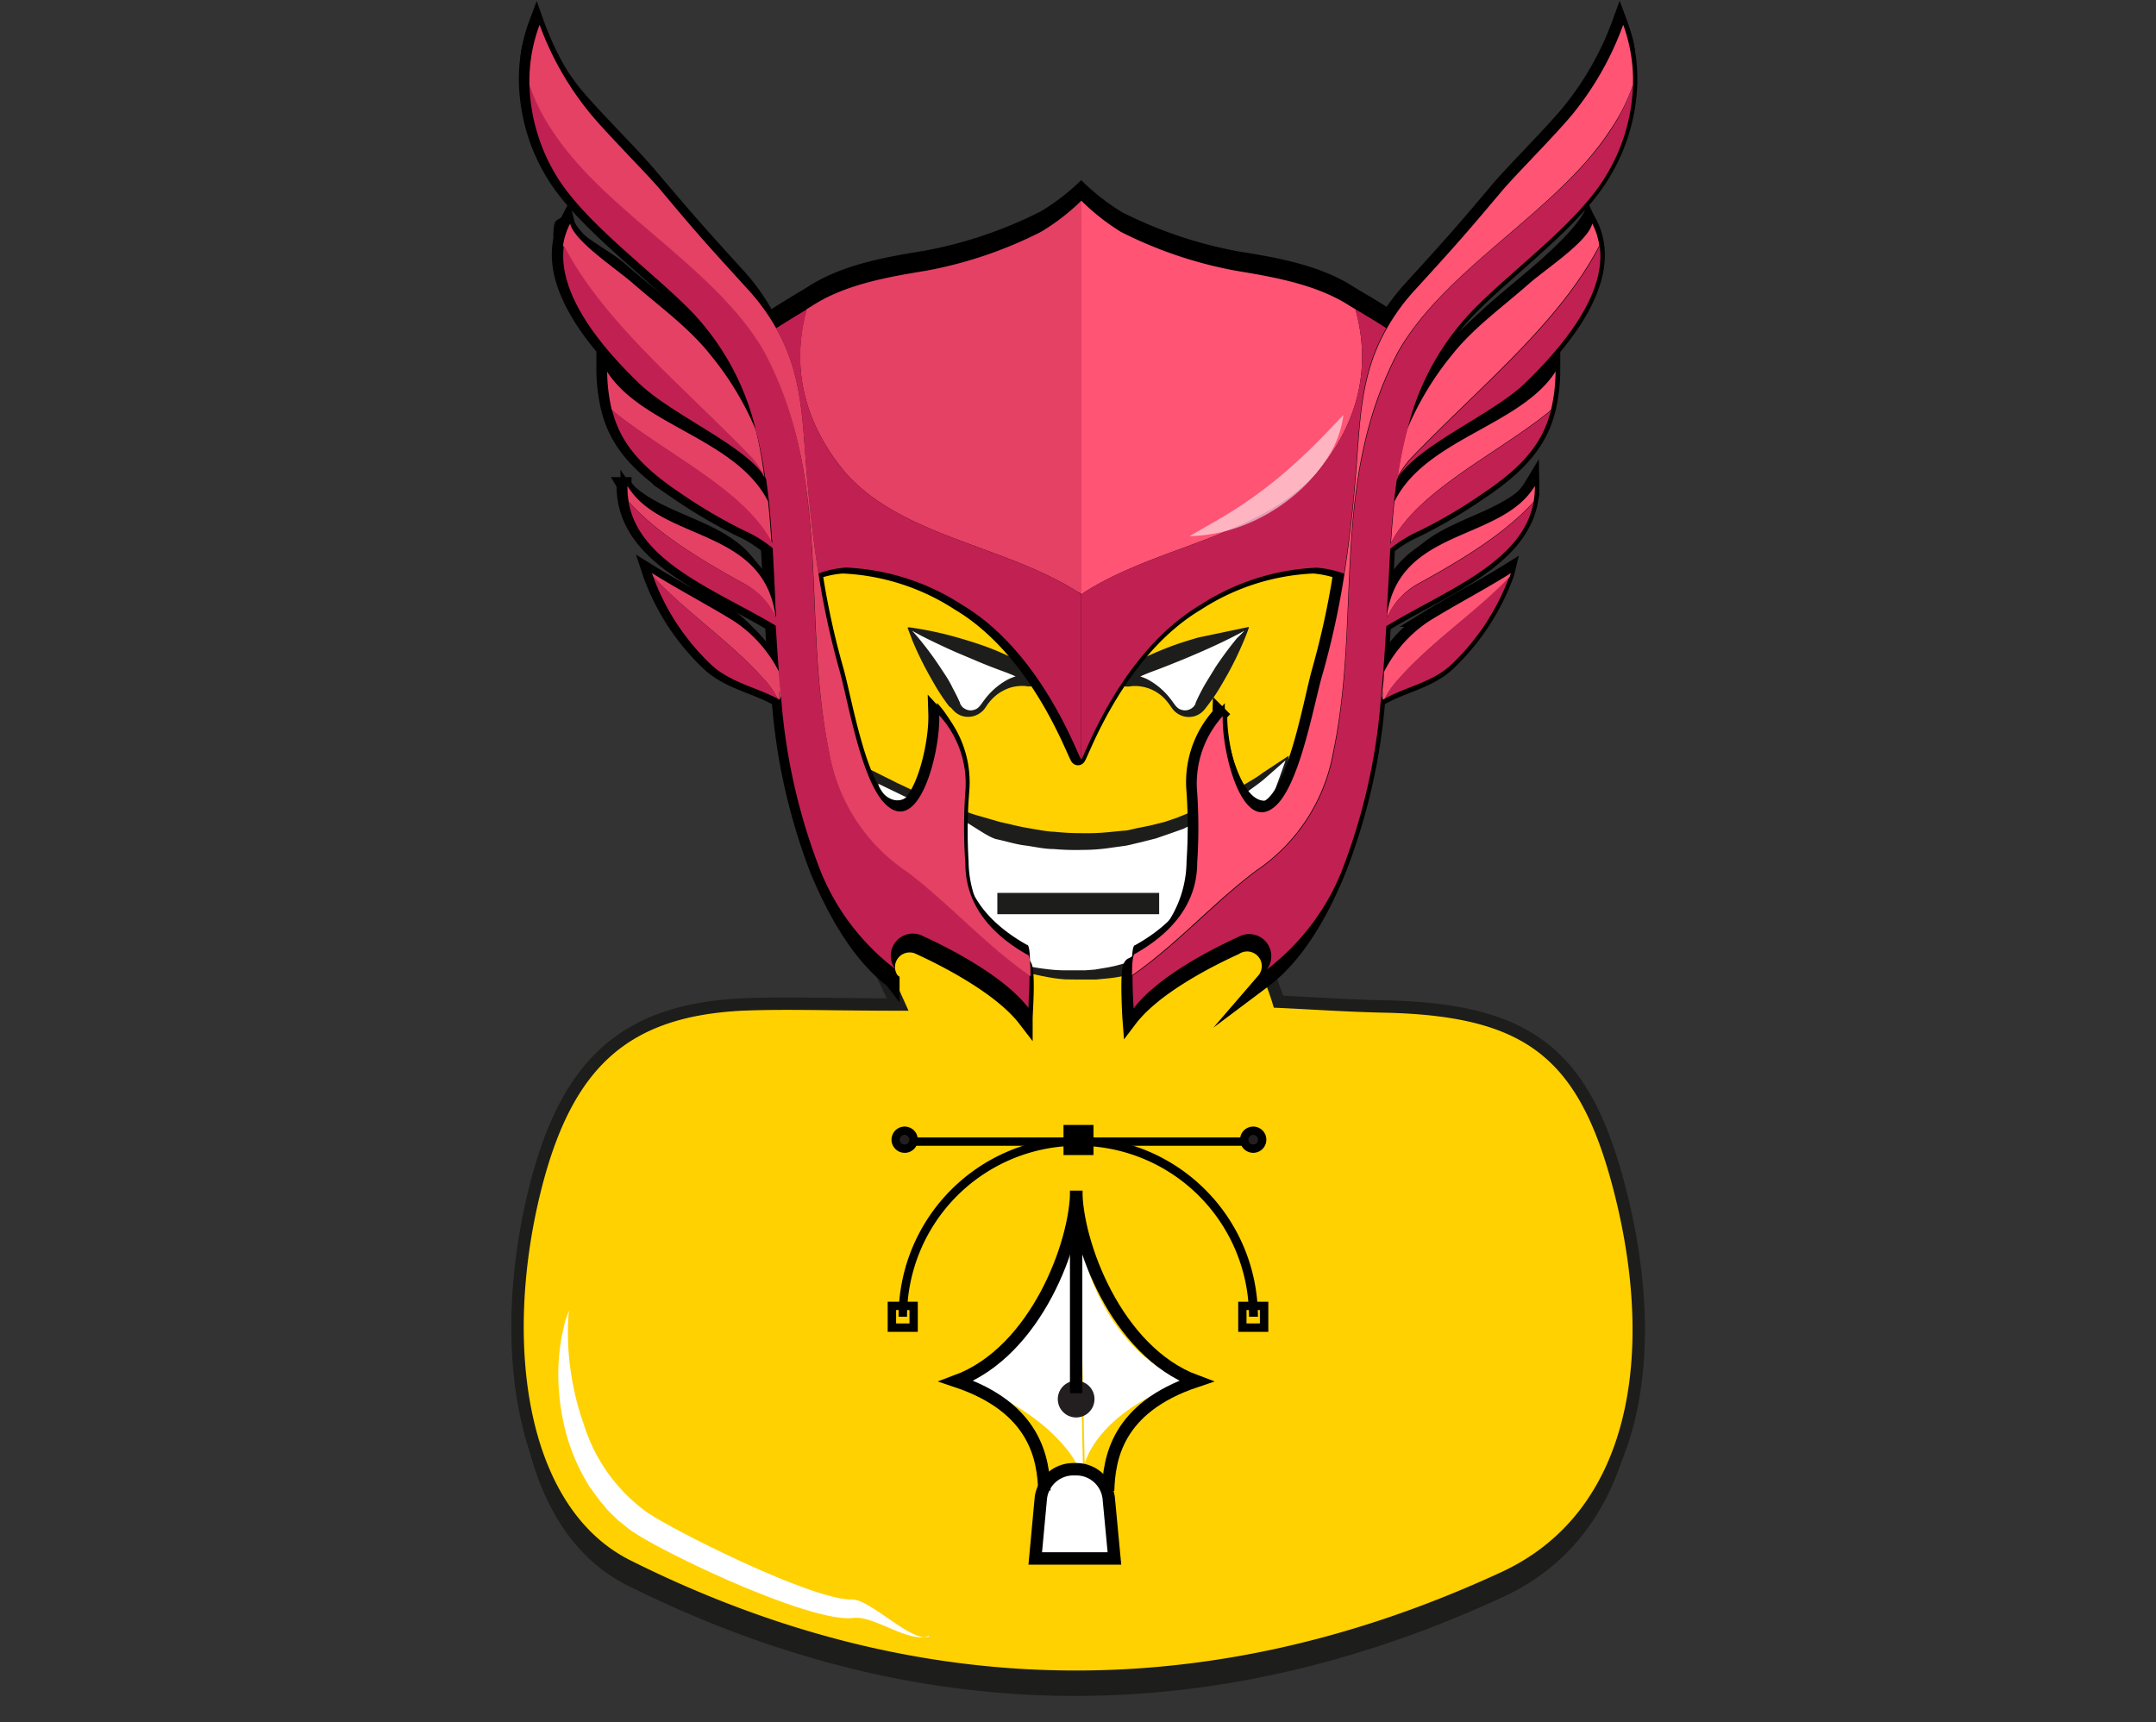
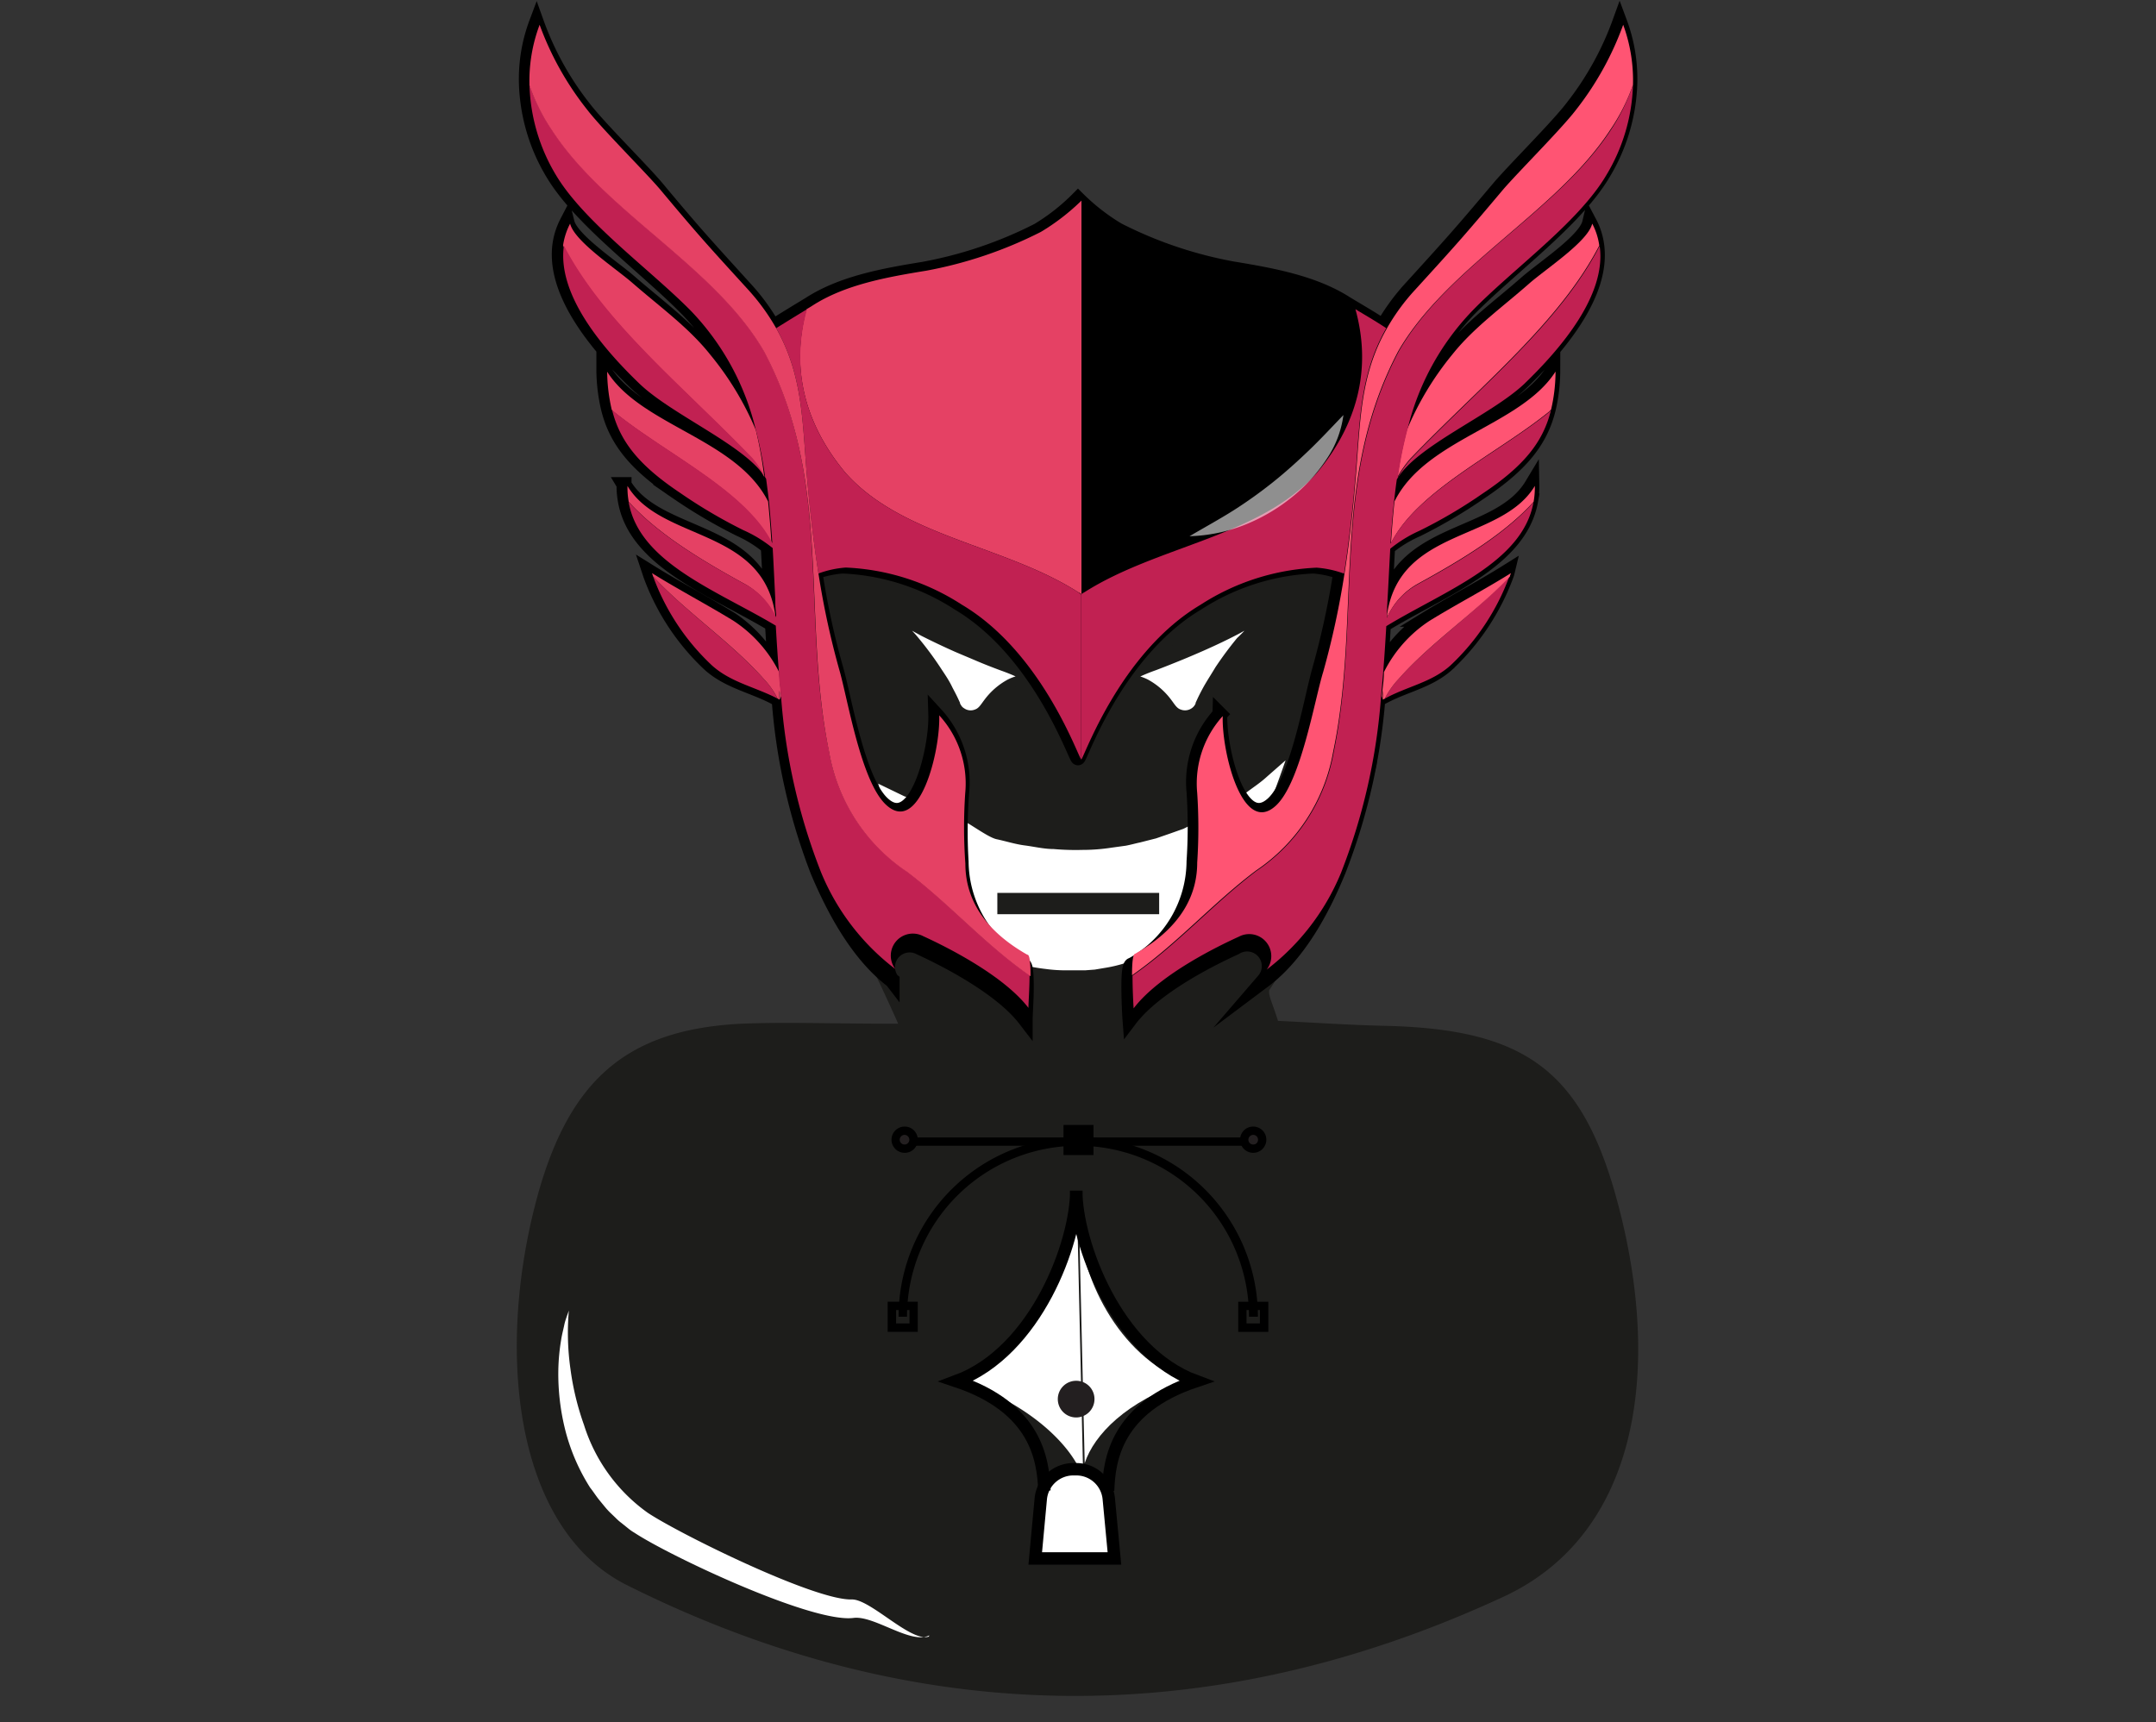
<svg xmlns="http://www.w3.org/2000/svg" id="Ebene_1" data-name="Ebene 1" viewBox="0 0 174 139">
  <rect x="0" y="0" width="174" height="139" fill="#333333" stroke="none" />
  <defs>
    <style>.cls-1{fill:#fff;}.cls-2{fill:#1d1d1b;}.cls-3,.cls-4{fill:#ffd100;}.cls-3{stroke:#1d1d1b;}.cls-3,.cls-6,.cls-7{stroke-miterlimit:10;}.cls-5{fill:#231f20;}.cls-6{fill:none;}.cls-6,.cls-7{stroke:#000;}.cls-7{stroke-width:1.2px;}.cls-8{fill:#ff5473;}.cls-9{fill:#c12152;}.cls-10{fill:#047695;}.cls-11{fill:#e54164;}.cls-12{fill:#53b2c9;}.cls-13{opacity:0.56;}</style>
  </defs>
  <path class="cls-1" d="M100.05,34c-2-.5-3.75-1-5.53-1.4a44.59,44.59,0,0,0-5.26-.85c-1.74-.19-3.48-.28-5.25-.3s-3.55,0-5.47.08a11.14,11.14,0,0,1,4.8-2.15,18,18,0,0,1,5.75-.27A19.92,19.92,0,0,1,95,30.64,17.29,17.29,0,0,1,100.05,34Z" />
  <path class="cls-2" d="M130.76,97.87c-2.83-11.26-7.34-14.81-19-15.07-3-.07-6-.28-8.62-.4-.43-1.41-.78-2-.71-2.47a52.24,52.24,0,0,0,7.08-16.24c2.58-1.16,1.37-3.75,1.37-6.75s1.31-5.43-1.14-6.64a27.85,27.85,0,0,0-1.58-5.06c-3.44-8.05-5.76-14.63-14.59-16.77S74,28.25,69.44,35.86C67,40,65.87,46,64.75,52.26,62,53.36,66.11,56,66.11,59.13s-4,5.9-1.16,6.94a18.29,18.29,0,0,0,1,3c4.72,10.25,3.15,6,6.54,13.56-5.49,0-9.09-.15-12.68,0-9.44.48-14.12,4.71-16.67,14.81-3.13,12.45-1.34,26.11,7.47,30.51,23.25,11.62,47.05,11.86,70.58,1C132.1,124,134.05,111,130.76,97.87Z" />
-   <path class="cls-3" d="M130.8,96.31c-2.83-11.25-7.33-14.8-19-15.07-3-.06-6-.27-8.62-.39-.43-1.42-.79-2-.72-2.47a52.11,52.11,0,0,0,7.08-16.24c2.58-1.16.37-3.75.37-6.75s2.31-5.44-.14-6.64a27.6,27.6,0,0,0-1.58-5.06c-3.43-8-5.75-14.63-14.59-16.78s-19.57-.22-24.1,7.4c-2.44,4.1-3.57,10.15-4.69,16.4-2.72,1.1-1.64,3.76-1.64,6.87s0,5.9,2.84,6.94c.28,1-.4,2,0,3,4.73,10.25,3.15,6,6.54,13.56-5.49,0-9.09-.15-12.68,0-9.43.48-14.12,4.71-16.67,14.81-3.13,12.45-1.34,26.11,7.47,30.51,23.25,11.62,47.06,11.86,70.59,1C132.14,122.45,134.1,109.44,130.8,96.31Z" />
  <path class="cls-1" d="M103.9,61.13c-3,12.28-9,17.66-17.05,17.61-8.21,0-14.24-5.39-16.71-16C81.26,68.63,92,71.24,103.9,61.13Z" />
  <path class="cls-2" d="M104,61.14c-.21,1.07-.4,2.13-.71,3.18a31.43,31.43,0,0,1-1,3.12,30.93,30.93,0,0,1-1.35,3,13.71,13.71,0,0,1-.84,1.43,13.86,13.86,0,0,1-.94,1.37,16.44,16.44,0,0,1-2.27,2.45,14.82,14.82,0,0,1-1.32,1c-.46.33-1,.58-1.44.87s-1,.48-1.55.68a15,15,0,0,1-1.62.47,11.58,11.58,0,0,1-1.65.27l-.83.08H86.76L86,79.05a11.78,11.78,0,0,1-1.63-.22,18,18,0,0,1-3.18-.89c-.5-.22-1-.43-1.49-.68s-1-.52-1.42-.84a12.43,12.43,0,0,1-1.32-1,10.63,10.63,0,0,1-1.22-1.1l-.57-.59-.53-.63a11.33,11.33,0,0,1-1-1.3,13.59,13.59,0,0,1-.9-1.38,15.53,15.53,0,0,1-.8-1.44c-.26-.49-.49-1-.7-1.49s-.44-1-.61-1.54c-.38-1-.66-2.09-1-3.14l-.32-1.16,1.1.55,2,1,2,.94,2.09.86,2.11.74,2.15.62c.72.15,1.44.35,2.17.47s1.46.28,2.2.31a20.44,20.44,0,0,0,2.21.11,18.07,18.07,0,0,0,2.21-.09l1.11-.11c.36,0,.72-.13,1.09-.2l1.09-.22L94,66.34,95,66l1-.41,1-.41,1-.51a18,18,0,0,0,2-1.08c.63-.41,1.32-.75,1.91-1.21L104,61Zm-.19.18-1.55,1.36c-.56.52-1.21.93-1.82,1.4a19.37,19.37,0,0,1-1.94,1.24l-1,.59-1,.5-1,.49-1.1.39-1.1.38L92,68c-.38.08-.76.19-1.14.26l-1.16.16a15.14,15.14,0,0,1-2.33.18,20.32,20.32,0,0,1-2.34-.07c-.78,0-1.54-.19-2.32-.29s-1.51-.34-2.27-.5S78,66.25,77.26,66l-1.17-.82L73,64.28l-2.07-1-2-1.08,1.79.4c.25,1,.48,2.08.81,3.09.15.51.32,1,.51,1.51a12.82,12.82,0,0,0,.59,1.49,19.72,19.72,0,0,0,1.48,2.83A13.29,13.29,0,0,0,75,72.82l.49.63L76,74a14.52,14.52,0,0,0,2.44,2.07,11.87,11.87,0,0,0,1.38.81c.48.23,1,.44,1.46.63a14.71,14.71,0,0,0,3.11.7,11.79,11.79,0,0,0,1.59.11h.81l.78,0,.79-.06.77-.13a11,11,0,0,0,1.53-.35,15.08,15.08,0,0,0,1.48-.49c.48-.2.95-.44,1.41-.66a14.59,14.59,0,0,0,2.56-1.77,11.54,11.54,0,0,0,1.14-1.07,12.92,12.92,0,0,0,1-1.19,18.79,18.79,0,0,0,1.8-2.6c.56-.91,1-1.87,1.5-2.83s.84-2,1.2-3S103.44,62.28,103.77,61.32Z" />
  <rect class="cls-2" x="80.49" y="72.07" width="13.06" height="1.72" />
  <path class="cls-1" d="M73.33,50.69,77.18,57a1.29,1.29,0,0,0,2.19,0A4.23,4.23,0,0,1,82.87,55C86.15,55,73.33,50.69,73.33,50.69Z" />
  <path class="cls-2" d="M73.61,50.91c.13.14.31.33.52.59a26.91,26.91,0,0,1,1.75,2.36c.33.51.69,1,1,1.66.16.3.33.62.48.95l.12.26,0,.06s0,0,0,0l.07.11a.66.66,0,0,0,.26.27.91.91,0,0,0,.87.1c.32-.1.49-.42.75-.76a5.78,5.78,0,0,1,1.9-1.66,4.12,4.12,0,0,1,1.29-.4,1.38,1.38,0,0,0,.43-.07s0,0-.1.06a.41.41,0,0,0-.15.3c0,.28.07.23.07.26L82.8,55a15.21,15.21,0,0,0-2-.87c-.7-.26-1.37-.52-2-.79s-1.24-.52-1.79-.76c-1.1-.49-2-.93-2.65-1.26Zm-.26-.28a28.23,28.23,0,0,1,4,.85c.58.17,1.22.36,1.88.59s1.34.5,2,.81A15.77,15.77,0,0,1,83.41,54a1.52,1.52,0,0,1,.32.28.73.73,0,0,1,.2.53.65.65,0,0,1-.21.43.7.7,0,0,1-.23.13,2,2,0,0,1-.76,0,3.6,3.6,0,0,0-1.08.1,3.55,3.55,0,0,0-1.85,1.26c-.12.14-.21.3-.34.48a1.69,1.69,0,0,1-.52.44,1.67,1.67,0,0,1-1.35.12,1.53,1.53,0,0,1-.62-.41l-.11-.11-.06-.08,0,0L76.59,57c-.22-.29-.43-.58-.62-.87-.39-.58-.7-1.15-1-1.68a27.54,27.54,0,0,1-1.29-2.64l-.44-1.15Z" />
  <path class="cls-1" d="M100.71,50.69,96.87,57a1.3,1.3,0,0,1-2.2,0A4.23,4.23,0,0,0,91.18,55C87.89,55,100.71,50.69,100.71,50.69Z" />
  <path class="cls-2" d="M100.77,50.72s-.13.4-.41,1.05a27.06,27.06,0,0,1-1.28,2.64c-.3.53-.62,1.1-1,1.68q-.3.44-.63.87l-.17.22,0,0-.06.08-.1.11a1.63,1.63,0,0,1-.63.41,1.66,1.66,0,0,1-1.86-.56c-.14-.18-.23-.34-.35-.48a3.33,3.33,0,0,0-2.92-1.36,2.08,2.08,0,0,1-.77,0,.7.7,0,0,1-.23-.13.65.65,0,0,1-.21-.43.73.73,0,0,1,.2-.53,1.81,1.81,0,0,1,.32-.28,15.77,15.77,0,0,1,2.16-1.15c.7-.31,1.38-.59,2-.81s1.29-.42,1.87-.59l4.09-.86Zm-.34.19c-.17.09-.39.22-.69.37-.63.33-1.54.77-2.65,1.26-.55.24-1.15.5-1.79.76s-1.31.53-2,.79a14.55,14.55,0,0,0-2,.87L91.1,55s.05,0,.07-.26a.41.41,0,0,0-.15-.3c-.08-.07-.06,0-.1-.06a1.38,1.38,0,0,0,.43.07,4.12,4.12,0,0,1,1.29.4,5.78,5.78,0,0,1,1.9,1.66c.26.34.43.66.75.76a.94.94,0,0,0,.88-.1.82.82,0,0,0,.26-.27l.06-.11s0-.07,0,0l0-.06.12-.26c.15-.33.32-.65.48-.95.34-.61.7-1.15,1-1.66a29.12,29.12,0,0,1,1.75-2.36C100.12,51.24,100.3,51.05,100.43,50.91Z" />
  <path class="cls-1" d="M100.05,33c-2-.5-3.75-1-5.53-1.4a44.59,44.59,0,0,0-5.26-.85c-1.74-.19-3.48-.28-5.25-.3s-3.55,0-5.47.08a11.14,11.14,0,0,1,4.8-2.15,18,18,0,0,1,5.75-.27A19.92,19.92,0,0,1,95,29.64,17.29,17.29,0,0,1,100.05,33Z" />
  <path class="cls-1" d="M75,132c-1.46.77-4.44-1.62-6.11-1.41-3.33.44-14.85-5-17.68-6.87a3.87,3.87,0,0,1-.53-.37l-.51-.41a4,4,0,0,1-.49-.43l-.47-.45a6.42,6.42,0,0,1-.43-.48l-.41-.5c-.27-.33-.49-.69-.74-1a16,16,0,0,1-2-4.61,18.62,18.62,0,0,1-.57-4.91,16.52,16.52,0,0,1,.23-2.43c.06-.4.17-.8.25-1.19s.24-.78.37-1.16a20.71,20.71,0,0,0,.13,4.73,21.9,21.9,0,0,0,1.09,4.5,13.76,13.76,0,0,0,5.14,7.09c2.48,1.66,13.44,7.08,16.46,7,1.51-.05,4.77,3.47,6.23,3" />
  <path class="cls-1" d="M87.54,118.1c.76-2.31,3.38-5,8.17-6.61-5.49-2-8.62-8.68-8.63-13.19" />
  <path class="cls-1" d="M86.94,98.23c-.83,4.51-4,11.16-9.44,13.19,5.52,1.85,8.9,5.16,9.83,7.64a3.31,3.31,0,0,0,.09,1.27l0-1.08" />
  <path class="cls-4" d="M86.91,118.53h-.33A2.64,2.64,0,0,0,84,120.88l-.45,4.85h6.39l-.46-4.85A2.63,2.63,0,0,0,86.91,118.53Z" />
  <path class="cls-1" d="M86.87,118.75h-.29A2.44,2.44,0,0,0,84.26,121l-.41,4.63h5.74L89.18,121A2.43,2.43,0,0,0,86.87,118.75Z" />
  <path d="M101.48,106.28h-.68a13.8,13.8,0,0,0-27.6,0h-.68a14.48,14.48,0,0,1,29,0Z" />
  <polyline points="101.14 91.81 101.14 92.48 72.86 92.48 72.86 91.81" />
  <path class="cls-5" d="M73.74,92a.73.73,0,1,1-1.46,0,.73.73,0,0,1,1.46,0Z" />
  <path d="M73,93.05A1.06,1.06,0,1,1,74.07,92,1.05,1.05,0,0,1,73,93.05Zm0-1.45a.4.4,0,0,0-.39.39.39.39,0,0,0,.78,0A.4.4,0,0,0,73,91.6Z" />
  <path class="cls-5" d="M101.87,92a.73.73,0,0,1-.73.73.73.73,0,0,1-.72-.73.72.72,0,0,1,.72-.72A.73.73,0,0,1,101.87,92Z" />
  <path d="M101.14,93.05A1.06,1.06,0,1,1,102.2,92,1.06,1.06,0,0,1,101.14,93.05Zm0-1.45a.4.4,0,0,0-.39.39.39.39,0,0,0,.39.39.38.38,0,0,0,.39-.39A.39.39,0,0,0,101.14,91.6Z" />
  <path d="M74.07,107.5H71.64v-2.43h2.43Zm-1.75-.68H73.4v-1.08H72.32Z" />
  <path d="M102.36,107.5H99.93v-2.43h2.43Zm-1.76-.68h1.08v-1.08H100.6Z" />
  <path d="M88.25,93.23H85.83V90.8h2.42Z" />
  <path class="cls-6" d="M86.88,118.59h-.32A2.64,2.64,0,0,0,84,120.93l-.45,4.86h6.39l-.46-4.86A2.63,2.63,0,0,0,86.88,118.59Z" />
  <path class="cls-6" d="M84.29,120.32c-.1-2.48-.63-6.67-7.11-8.84,6.48-2.4,9.68-11.23,9.68-15.37h0" />
  <path class="cls-6" d="M89.43,120.32c.09-2.48.62-6.67,7.1-8.84-6.48-2.4-9.67-11.23-9.67-15.37h0" />
  <path class="cls-5" d="M88.33,112.93a1.48,1.48,0,1,1-1.48-1.48A1.47,1.47,0,0,1,88.33,112.93Z" />
-   <rect x="86.35" y="97" width="1" height="15.45" />
  <path class="cls-7" d="M129.38,14a14.91,14.91,0,0,0,2.16-7.31,13.1,13.1,0,0,0-.82-4.89,24.73,24.73,0,0,1-3.82,6.88c-1.16,1.53-4.65,5-5.88,6.44-3.14,3.73-3.8,4.46-7.12,8.11a17.31,17.31,0,0,0-2.28,3.11c-.85-.57-1.83-1.14-2.48-1.53l-.5-.3c-2.61-1.68-6-2.29-9.16-2.81a33.73,33.73,0,0,1-9.26-3.13A16.91,16.91,0,0,1,87,16.07a16.7,16.7,0,0,1-3.22,2.53,33.67,33.67,0,0,1-9.25,3.13c-3.2.52-6.56,1.13-9.17,2.81l-.49.3c-.65.39-1.64,1-2.49,1.53a16.84,16.84,0,0,0-2.28-3.11c-3.31-3.65-4-4.38-7.11-8.11-1.24-1.47-4.72-4.91-5.88-6.44A24.41,24.41,0,0,1,43.3,1.83a12.9,12.9,0,0,0-.82,4.89A14.89,14.89,0,0,0,44.63,14c2.28,3.81,7.63,7.64,10.88,11a20.84,20.84,0,0,1,5.22,9.61,24.43,24.43,0,0,0-3.68-6.11c-1.72-2.16-4-3.8-6.21-5.72-1.35-1.19-4.73-3.39-5.08-4.83a5.63,5.63,0,0,0-.57,1.77c-.56,3.94,3.09,8.26,6.1,11.15,2.66,2.56,8.7,5,10.22,7.69.08.6.16,1.21.22,1.82-2.53-5-10.22-6.1-13-10.49a14.18,14.18,0,0,0,.37,3.07c.64,2.6,2.22,4.54,5.51,6.74a41.53,41.53,0,0,0,5.09,3A10.07,10.07,0,0,1,62,44.13c.08,1.4.14,2.77.21,4.1,0,.4,0,.8.07,1.21-1.07-7-9.22-5.84-11.92-10.33a6.6,6.6,0,0,0,.1,1.27c.84,4.93,7.16,7.17,11.88,10,.07,1.22.15,2.46.25,3.7A10.73,10.73,0,0,0,59,50c-2.17-1.33-4.43-2.51-6.58-3.85l.09.27a18.62,18.62,0,0,0,4.75,7.19c1.53,1.38,3.48,1.72,5.3,2.68l.14.07a1.59,1.59,0,0,0,.15-.29A48.33,48.33,0,0,0,66,70.32c1.23,2.92,3.16,6.66,6,8.82a1.78,1.78,0,0,1,2.24-2.66c1.33.61,6.36,3,8.5,5.79,0-.39.09-1.59.09-2.63s-.06-1.78-.26-1.75a9.61,9.61,0,0,1-5-8.35,40.66,40.66,0,0,1,.05-5.63,8.12,8.12,0,0,0-2.1-6.25c.09,2.89-1.6,9.75-4.31,7.19-2-1.88-3.08-8.52-3.73-10.79a63.51,63.51,0,0,1-1.71-7.89A8.43,8.43,0,0,1,68,45.69a18.65,18.65,0,0,1,9.37,3c6.55,3.89,9.45,12.49,9.63,12.48s3.07-8.59,9.62-12.48a18.72,18.72,0,0,1,9.38-3,8.51,8.51,0,0,1,2.21.48,67.35,67.35,0,0,1-1.71,7.89c-.66,2.27-1.75,8.91-3.73,10.79-2.72,2.56-4.41-4.3-4.32-7.19a8.08,8.08,0,0,0-2.09,6.25,42.28,42.28,0,0,1,0,5.63,9.61,9.61,0,0,1-5,8.35c-.2,0-.26.8-.26,1.75s.06,2.24.09,2.63c2.14-2.82,7.16-5.18,8.5-5.79A1.78,1.78,0,0,1,102,79.14c2.88-2.16,4.8-5.9,6-8.82a48.64,48.64,0,0,0,3.23-14.26,1.55,1.55,0,0,0,.14.29l.15-.07c1.82-1,3.77-1.3,5.29-2.68a18.77,18.77,0,0,0,4.76-7.19,2.76,2.76,0,0,0,.08-.27c-2.14,1.34-4.41,2.52-6.57,3.85a10.65,10.65,0,0,0-3.68,4.14c.1-1.24.18-2.48.25-3.7,4.72-2.88,11-5.12,11.88-10a6.6,6.6,0,0,0,.1-1.27c-2.7,4.49-10.86,3.36-11.92,10.33l.06-1.21c.08-1.33.14-2.7.22-4.1a10.21,10.21,0,0,1,2.36-1.44,40.8,40.8,0,0,0,5.09-3c3.3-2.2,4.88-4.14,5.52-6.74a13.61,13.61,0,0,0,.36-3.07c-2.8,4.39-10.5,5.44-13,10.49.07-.61.14-1.22.23-1.82,1.52-2.64,7.55-5.13,10.21-7.69,3-2.89,6.67-7.21,6.1-11.15a5.39,5.39,0,0,0-.57-1.77c-.34,1.44-3.72,3.64-5.08,4.83-2.18,1.92-4.48,3.56-6.2,5.72a24.77,24.77,0,0,0-3.69,6.11A20.86,20.86,0,0,1,118.51,25C121.76,21.67,127.11,17.84,129.38,14Z" />
-   <path d="M130.3,12.41c1.42-2.38,1.62-5.26,1.67-7.74,0-1.73-.67-2.68-1.26-4.23,0,0,0,2.76-2.93,6.57-1.18,1.55-4.72,5.05-6,6.54-3.18,3.79-3.86,4.53-7.23,8.23A17.87,17.87,0,0,0,112.26,25c-.86-.58-1.87-1.16-2.52-1.55l-.51-.31c-2.65-1.7-6-2.33-9.3-2.85a34.71,34.71,0,0,1-9.41-3.18,18,18,0,0,1-3.26-2.57A17.72,17.72,0,0,1,84,17.06a34.64,34.64,0,0,1-9.4,3.18c-3.25.52-6.65,1.15-9.31,2.85l-.5.31c-.66.39-1.66,1-2.53,1.55a16.92,16.92,0,0,0-2.31-3.17c-3.37-3.7-4-4.44-7.23-8.23-1.25-1.49-4.79-5-6-6.54C43.83,3.2,43.27,1.1,43.26,1.07,42.67,2.62,42,3.26,42,5a15,15,0,0,0,2.19,7.42c2.31,3.87,7.74,7.76,11,11.12a21.26,21.26,0,0,1,5.31,9.77,25.42,25.42,0,0,0-3.74-6.21c-1.75-2.19-4.09-3.86-6.31-5.81-1.37-1.2-4.48-2.62-4.83-4.09-.31.59-.82.37-.9,1-.58,4,3.13,8.39,6.19,11.33,2.7,2.6,8.83,5.13,10.38,7.8.08.62.16,1.24.23,1.86C59,34,51.2,33,48.35,28.51a14.75,14.75,0,0,0,.37,3.12c.65,2.63,2.25,4.6,5.6,6.83a42.34,42.34,0,0,0,5.17,3.06A10.36,10.36,0,0,1,61.89,43c.09,1.42.15,2.81.22,4.16,0,.41,0,.82.07,1.23-1.09-7.08-9.37-5.93-12.11-10.49a6.75,6.75,0,0,0,.1,1.29c.86,5,7.28,7.28,12.07,10.2.07,1.25.15,2.5.25,3.77a10.84,10.84,0,0,0-3.73-4.21c-2.2-1.35-4.31-1.93-6.5-3.29,0,.09.08.4.11.49A15.83,15.83,0,0,0,57,52.6c1.55,1.41,3.53,1.75,5.38,2.72l.15.08a1.68,1.68,0,0,0,.15-.3A49.18,49.18,0,0,0,66,69.59a19,19,0,0,0,6.13,7.94,1.81,1.81,0,0,1,2.28-2.7c1.36.62,6.46,3,8.63,5.88,0-.4.09-1.61.09-2.68s-.06-1.8-.26-1.77c-4.08-2.3-5.13-5.12-5.12-7.46a43.65,43.65,0,0,1,0-5.72,8.21,8.21,0,0,0-2.13-6.35c.1,2.93-1.62,9.9-4.38,7.3-2-1.9-3.12-8.66-3.79-11a67.37,67.37,0,0,1-1.73-8A7.93,7.93,0,0,1,68,44.58a18.91,18.91,0,0,1,9.52,3.05c6.66,4,9.6,12.68,9.78,12.67S90.38,51.59,97,47.63a18.91,18.91,0,0,1,9.52-3.05,7.93,7.93,0,0,1,2.24.48,65.47,65.47,0,0,1-1.74,8c-.66,2.3-1.77,9.06-3.79,11-2.75,2.6-4.47-4.37-4.38-7.3a8.17,8.17,0,0,0-2.12,6.35,43.65,43.65,0,0,1,0,5.72c0,2.34-1,5.16-5.12,7.46-.21,0-.26.81-.27,1.77s.07,2.28.09,2.68c2.18-2.86,7.28-5.26,8.64-5.88a1.81,1.81,0,0,1,2.27,2.7,19.06,19.06,0,0,0,6.14-7.94,49.18,49.18,0,0,0,3.28-14.49,1.2,1.2,0,0,0,.15.3l.14-.08c1.85-1,3.83-1.31,5.38-2.72a18.91,18.91,0,0,0,4.83-7.3l.09-.27c-2.18,1.36-4.48,2.56-6.68,3.91A10.78,10.78,0,0,0,112,53.15c.1-1.27.19-2.52.26-3.77,4.79-2.92,10.81-5.08,11.66-10.09A6,6,0,0,0,124,38c-2.74,4.56-10.62,3.3-11.7,10.38l.06-1.23c.08-1.35.14-2.74.22-4.16a10.57,10.57,0,0,1,2.4-1.47,40.88,40.88,0,0,0,5.17-3.06c3.35-2.23,5-4.2,5.6-6.83.24-.94-.64-2-.62-3.12C122.33,33,115.5,34,112.93,39.16c.06-.62.14-1.24.23-1.86,1.54-2.67,7.67-5.2,10.38-7.8,3-2.94,5.77-7.32,5.2-11.33a5.57,5.57,0,0,0-.58-1.8c-.35,1.47-2.79,3.71-4.17,4.91-2.21,1.95-4.55,3.62-6.3,5.81A24.75,24.75,0,0,0,114,33.3a21.12,21.12,0,0,1,5.31-9.77C122.55,20.17,128,16.28,130.3,12.41Z" />
-   <path class="cls-8" d="M87.54,47.79c5.91-3.76,14.14-4.46,18.74-9.62,3.58-4.29,4.32-8.85,3.11-13.21l-.5-.3c-2.61-1.68-6-2.29-9.16-2.81a34.07,34.07,0,0,1-9.26-3.13,17.75,17.75,0,0,1-3.21-2.53V48A2.61,2.61,0,0,1,87.54,47.79Z" />
  <path class="cls-9" d="M111.88,26.49c-.86-.57-1.84-1.14-2.49-1.53,1.21,4.36.47,8.92-3.11,13.21-4.6,5.16-12.83,5.86-18.74,9.62a2.61,2.61,0,0,0-.28.17V61.3c.18,0,3.07-8.59,9.62-12.48a18.72,18.72,0,0,1,9.38-3,8.12,8.12,0,0,1,2.21.48c.41-2.61.7-5.23.91-7.75C109.76,34,109.71,30.3,111.88,26.49Z" />
  <path class="cls-8" d="M113.84,37c5.7-5.92,12-10.95,15.23-17.18a5.31,5.31,0,0,0-.57-1.77c-.34,1.44-3.72,3.64-5.08,4.83-2.18,1.92-4.48,3.56-6.2,5.72a24.43,24.43,0,0,0-3.68,6.11,34.34,34.34,0,0,0-.76,3.79A8.62,8.62,0,0,1,113.84,37Z" />
  <path class="cls-8" d="M125,33.24l.18-.18a13.61,13.61,0,0,0,.36-3.07c-2.8,4.38-10.5,5.43-13,10.49-.12,1.12-.21,2.25-.28,3.36C114.38,39.61,120.77,36.66,125,33.24Z" />
  <path class="cls-8" d="M114.5,47.08c3.64-2,7-4.07,9.27-6.58a6.64,6.64,0,0,0,.1-1.28c-2.7,4.5-10.86,3.36-11.92,10.34,0,.09,0,.18,0,.27A5.78,5.78,0,0,1,114.5,47.08Z" />
-   <path class="cls-10" d="M111.61,56.47l0-.73A2,2,0,0,0,111.61,56.47Z" />
  <path class="cls-9" d="M112.86,54.82a6.65,6.65,0,0,0-1.1,1.57c1.82-1,3.77-1.3,5.3-2.68a18.7,18.7,0,0,0,4.75-7.18C119.18,49.38,115.5,51.84,112.86,54.82Z" />
  <path class="cls-8" d="M111.61,56.47a2,2,0,0,1,0-.73l0,.73.15-.08a6.65,6.65,0,0,1,1.1-1.57c2.64-3,6.32-5.44,9-8.29,0-.09.06-.19.08-.27-2.14,1.34-4.41,2.52-6.57,3.85a10.58,10.58,0,0,0-3.68,4.14c0,.64-.11,1.28-.17,1.93A1.92,1.92,0,0,0,111.61,56.47Z" />
  <path class="cls-9" d="M129.63,14.15a14.94,14.94,0,0,0,2.16-7.31A15.45,15.45,0,0,1,130,10.49c-4.27,6.57-13.15,11-17.09,17.83-5.59,10.55-3,21.34-5.27,32.37a14.59,14.59,0,0,1-6.24,9.61c-3.49,2.64-6.34,5.91-10,8.45,0,1,.06,2.24.09,2.64,2.14-2.82,7.16-5.18,8.5-5.79a1.78,1.78,0,0,1,2.24,2.66,18.84,18.84,0,0,0,6-7.82,48.72,48.72,0,0,0,3.23-14.26c.06-.65.12-1.29.17-1.93.1-1.24.18-2.48.25-3.71,4.72-2.87,11-5.11,11.88-10-2.26,2.51-5.63,4.59-9.27,6.58a5.78,5.78,0,0,0-2.57,2.75c0-.09,0-.18,0-.27l.06-1.21c.08-1.33.14-2.71.22-4.1a10.6,10.6,0,0,1,2.36-1.45,39.61,39.61,0,0,0,5.09-3c3.3-2.2,4.88-4.13,5.52-6.73l-.18.18c-4.25,3.42-10.64,6.37-12.77,10.6.07-1.11.16-2.24.28-3.36.07-.61.14-1.22.23-1.83C114.28,36,120.31,33.53,123,31c3-2.89,6.67-7.21,6.1-11.15-3.22,6.23-9.53,11.26-15.23,17.18a8.62,8.62,0,0,0-1.06,1.5,34.34,34.34,0,0,1,.76-3.79,20.83,20.83,0,0,1,5.22-9.62C122,21.79,127.36,18,129.63,14.15Z" />
  <path class="cls-8" d="M107.59,60.69c2.31-11-.32-21.82,5.27-32.37,3.94-6.8,12.82-11.26,17.09-17.83a15.45,15.45,0,0,0,1.84-3.65A13.06,13.06,0,0,0,131,2a24.73,24.73,0,0,1-3.82,6.88c-1.16,1.52-4.65,5-5.88,6.43-3.14,3.73-3.8,4.47-7.12,8.11a16.81,16.81,0,0,0-2.27,3.12c-2.17,3.81-2.12,7.55-2.5,12.05-.21,2.52-.5,5.14-.91,7.75a67.8,67.8,0,0,1-1.71,7.89C106.1,56.44,105,63.09,103,65c-2.72,2.56-4.41-4.31-4.32-7.2A8.1,8.1,0,0,0,96.62,64a42.28,42.28,0,0,1,0,5.63c0,2.3-1,5.08-5,7.35-.2,0-.26.79-.26,1.74,3.64-2.54,6.49-5.81,10-8.45A14.59,14.59,0,0,0,107.59,60.69Z" />
  <path class="cls-11" d="M68.24,38.17C72.84,43.33,81.06,44,87,47.79a2.61,2.61,0,0,1,.28.17V16.19A17.52,17.52,0,0,1,84,18.72a34,34,0,0,1-9.25,3.13c-3.2.52-6.56,1.13-9.17,2.81l-.49.3C63.91,29.32,64.66,33.88,68.24,38.17Z" />
  <path class="cls-9" d="M87,47.79C81.06,44,72.84,43.33,68.24,38.17c-3.58-4.29-4.33-8.85-3.11-13.21-.65.39-1.64,1-2.49,1.53C64.8,30.3,64.75,34,65.13,38.54c.22,2.52.51,5.14.92,7.75a8,8,0,0,1,2.21-.48,18.65,18.65,0,0,1,9.37,3c6.56,3.89,9.45,12.48,9.63,12.48V48A2.61,2.61,0,0,0,87,47.79Z" />
  <path class="cls-11" d="M60.68,37a9.11,9.11,0,0,1,1,1.5A33,33,0,0,0,61,34.71,24.43,24.43,0,0,0,57.3,28.6c-1.72-2.16-4-3.8-6.21-5.72-1.35-1.19-4.73-3.39-5.08-4.83a5.55,5.55,0,0,0-.57,1.77C48.67,26.05,55,31.08,60.68,37Z" />
  <path class="cls-11" d="M62.26,43.84q-.1-1.67-.27-3.36C59.45,35.42,51.76,34.37,49,30a14.18,14.18,0,0,0,.37,3.07l.18.18C53.75,36.66,60.14,39.61,62.26,43.84Z" />
  <path class="cls-11" d="M60,47.08a5.71,5.71,0,0,1,2.56,2.75c0-.09,0-.18,0-.27-1.07-7-9.22-5.84-11.92-10.34a6.64,6.64,0,0,0,.1,1.28C53,43,56.37,45.09,60,47.08Z" />
  <path class="cls-12" d="M62.94,55.74l0,.73A1.79,1.79,0,0,0,62.94,55.74Z" />
  <path class="cls-9" d="M52.71,46.53a18.59,18.59,0,0,0,4.75,7.18c1.53,1.38,3.48,1.73,5.3,2.68a6.65,6.65,0,0,0-1.1-1.57C59,51.84,55.34,49.38,52.71,46.53Z" />
  <path class="cls-11" d="M59.2,50.11c-2.17-1.33-4.43-2.51-6.58-3.85l.09.27c2.63,2.85,6.31,5.31,8.95,8.29a6.65,6.65,0,0,1,1.1,1.57l.14.08,0-.73a1.79,1.79,0,0,1,0,.73,2,2,0,0,0,.15-.29c-.06-.65-.12-1.29-.17-1.93A10.66,10.66,0,0,0,59.2,50.11Z" />
  <path class="cls-9" d="M66.92,60.69c-2.3-11,.33-21.82-5.26-32.37-3.94-6.8-12.82-11.26-17.1-17.83a15.41,15.41,0,0,1-1.83-3.65,14.92,14.92,0,0,0,2.15,7.31c2.28,3.8,7.63,7.64,10.88,10.94A20.83,20.83,0,0,1,61,34.71a33,33,0,0,1,.75,3.79,9.11,9.11,0,0,0-1-1.5c-5.7-5.92-12-10.95-15.24-17.18-.56,3.94,3.09,8.26,6.1,11.15,2.66,2.56,8.7,5.05,10.22,7.68.08.61.16,1.22.23,1.83q.16,1.7.27,3.36c-2.12-4.23-8.51-7.18-12.76-10.6l-.18-.18c.64,2.6,2.22,4.53,5.51,6.73a41,41,0,0,0,5.09,3,10.44,10.44,0,0,1,2.37,1.45c.08,1.4.14,2.77.21,4.1,0,.4,0,.8.07,1.21,0,.09,0,.18,0,.27A5.71,5.71,0,0,0,60,47.08c-3.65-2-7-4.07-9.27-6.58.84,4.93,7.16,7.17,11.88,10,.07,1.23.15,2.47.25,3.71,0,.64.11,1.28.17,1.93a48.4,48.4,0,0,0,3.23,14.26,18.76,18.76,0,0,0,6,7.82,1.78,1.78,0,0,1,2.24-2.66c1.34.61,6.36,3,8.5,5.79,0-.4.09-1.59.09-2.64-3.65-2.54-6.49-5.81-10-8.45A14.61,14.61,0,0,1,66.92,60.69Z" />
  <path class="cls-11" d="M62.64,26.49a17.28,17.28,0,0,0-2.27-3.12c-3.32-3.64-4-4.38-7.12-8.11C52,13.8,48.53,10.35,47.37,8.83A24.41,24.41,0,0,1,43.55,2a12.87,12.87,0,0,0-.82,4.89,15.41,15.41,0,0,0,1.83,3.65c4.28,6.57,13.16,11,17.1,17.83,5.59,10.55,3,21.34,5.26,32.37a14.61,14.61,0,0,0,6.25,9.61c3.49,2.64,6.33,5.91,10,8.45,0-1-.06-1.77-.26-1.74-4-2.27-5-5.05-5-7.35A40.66,40.66,0,0,1,77.9,64a8.14,8.14,0,0,0-2.1-6.26c.1,2.89-1.6,9.76-4.31,7.2-2-1.88-3.08-8.53-3.73-10.79a65.79,65.79,0,0,1-1.71-7.89c-.41-2.61-.7-5.23-.92-7.75C64.75,34,64.8,30.3,62.64,26.49Z" />
  <g class="cls-13">
    <path class="cls-1" d="M96,43.28c1.28-.75,2.47-1.4,3.59-2.11a37,37,0,0,0,3.17-2.27c1-.8,1.94-1.65,2.87-2.54s1.82-1.85,2.79-2.86a8.21,8.21,0,0,1-1.38,3.59,13.32,13.32,0,0,1-2.84,3.09,14.64,14.64,0,0,1-3.84,2.22A13,13,0,0,1,96,43.28Z" />
  </g>
</svg>